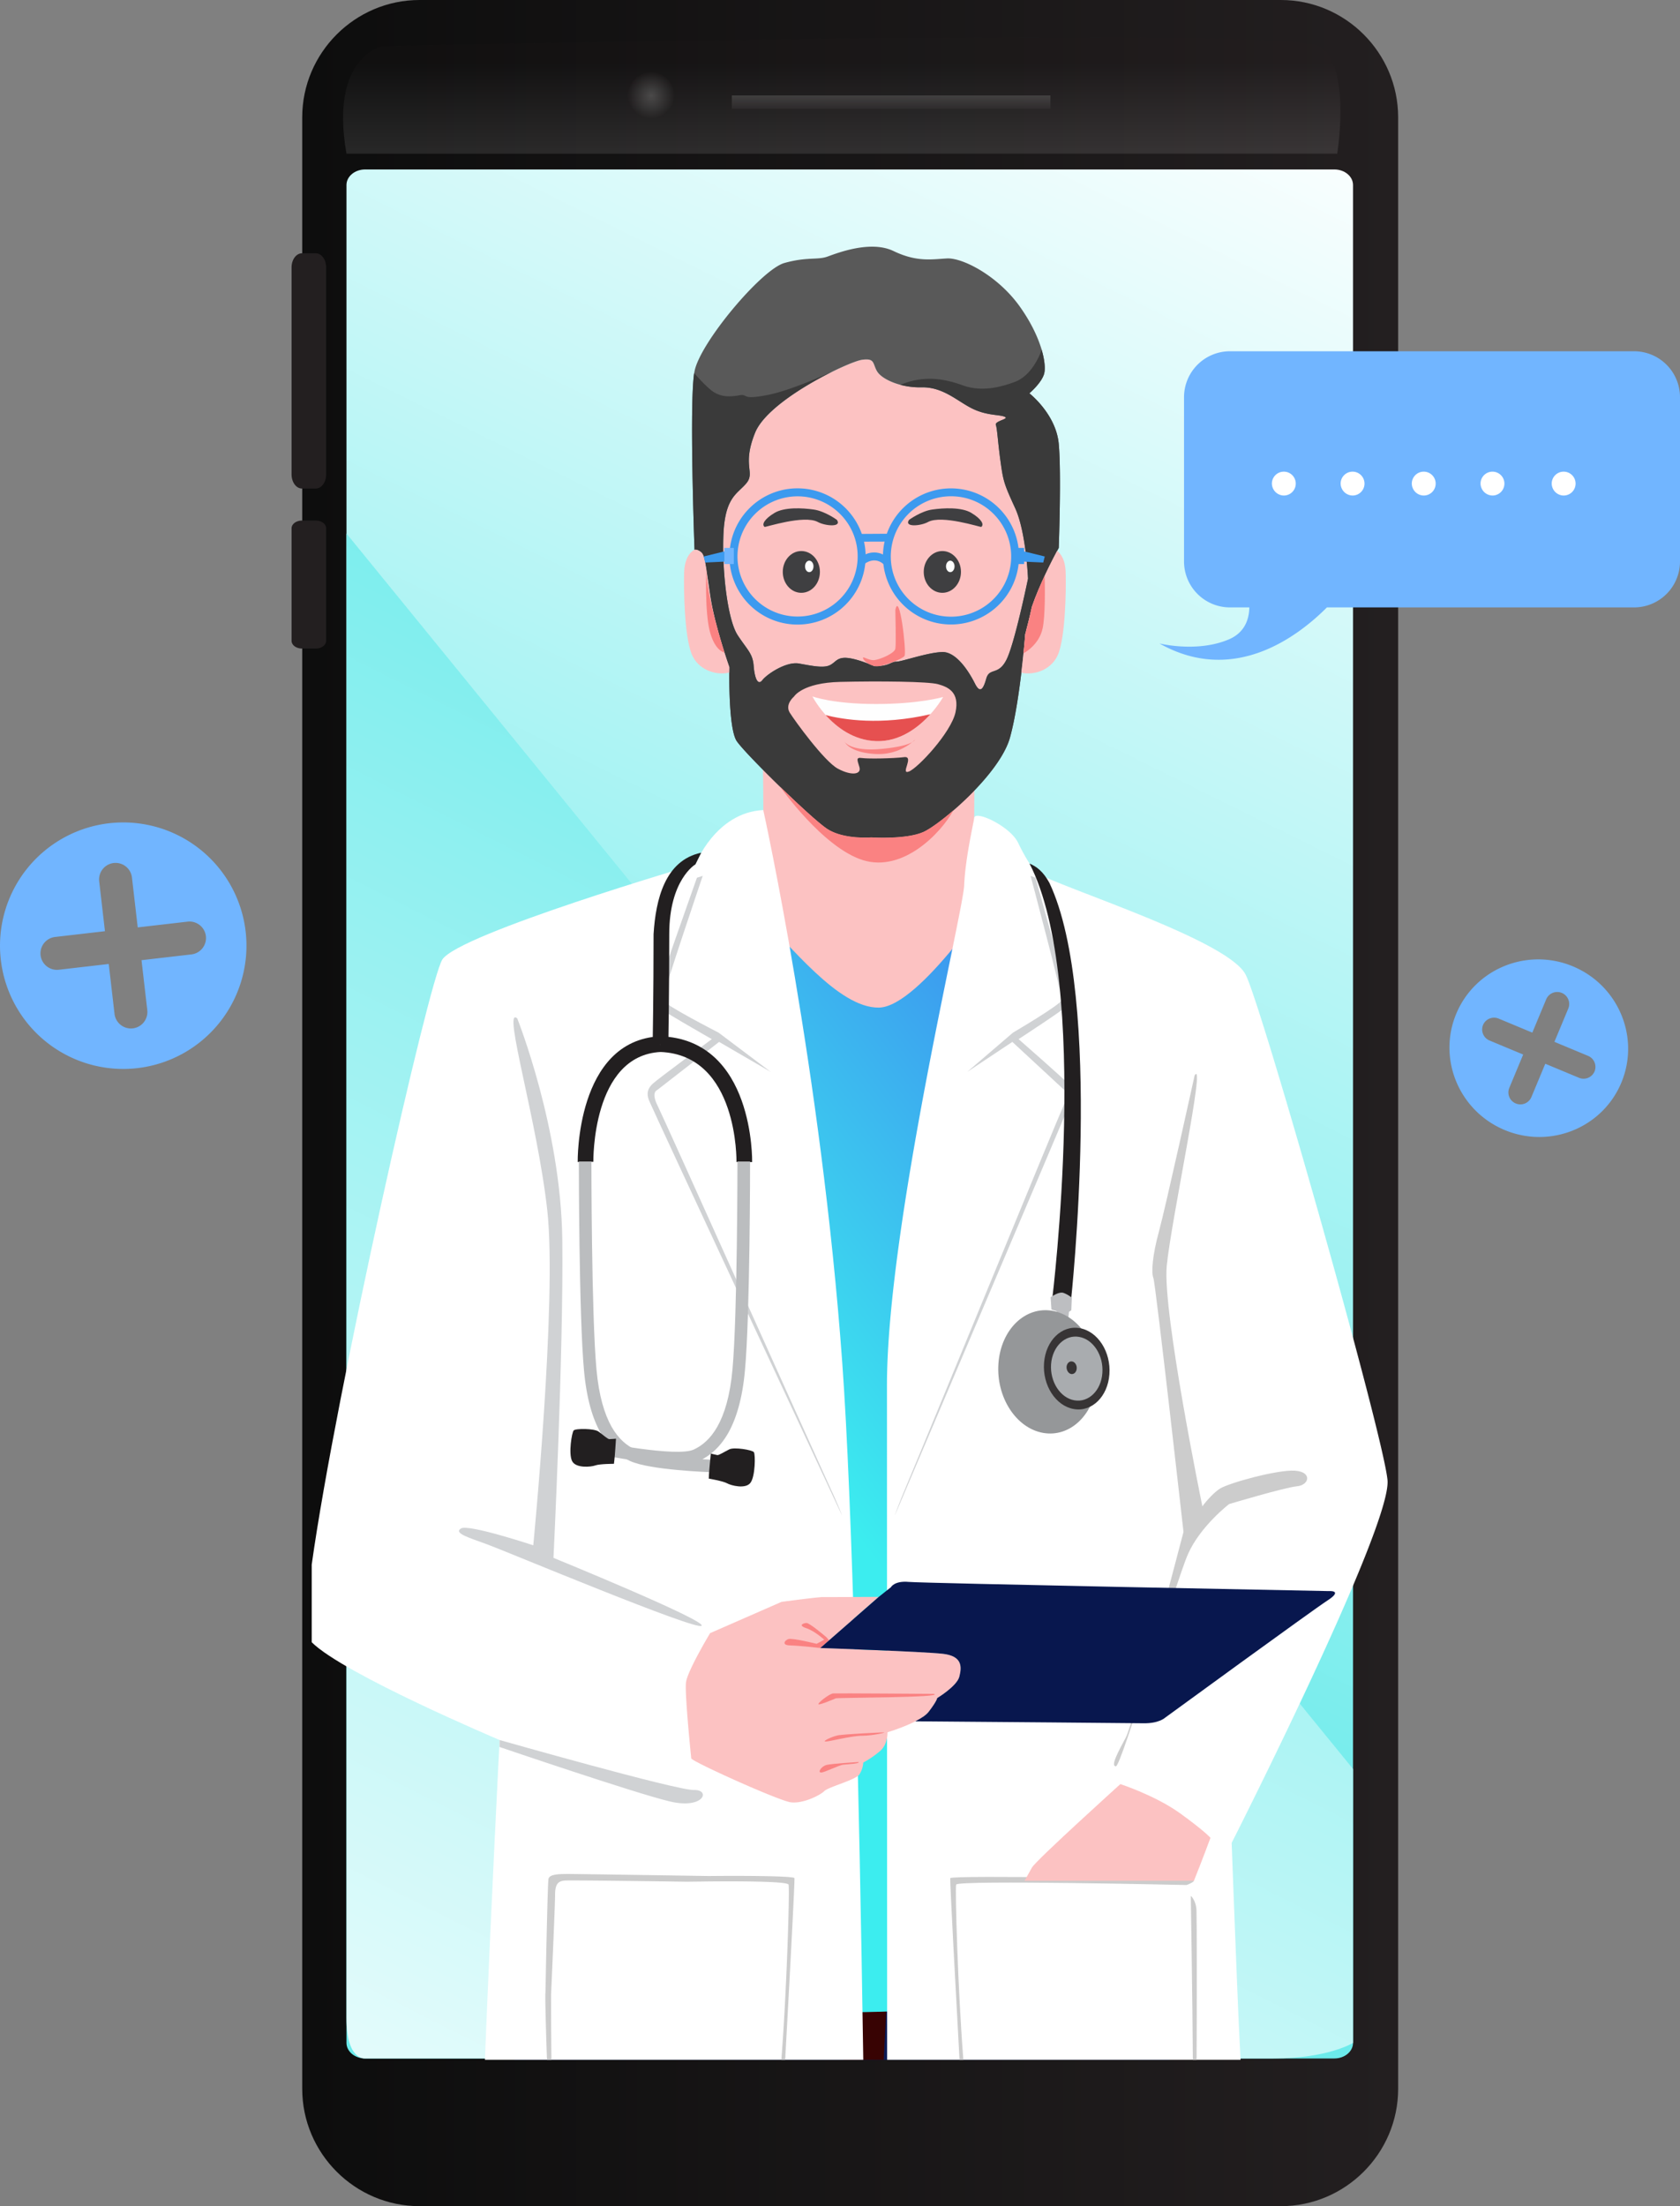
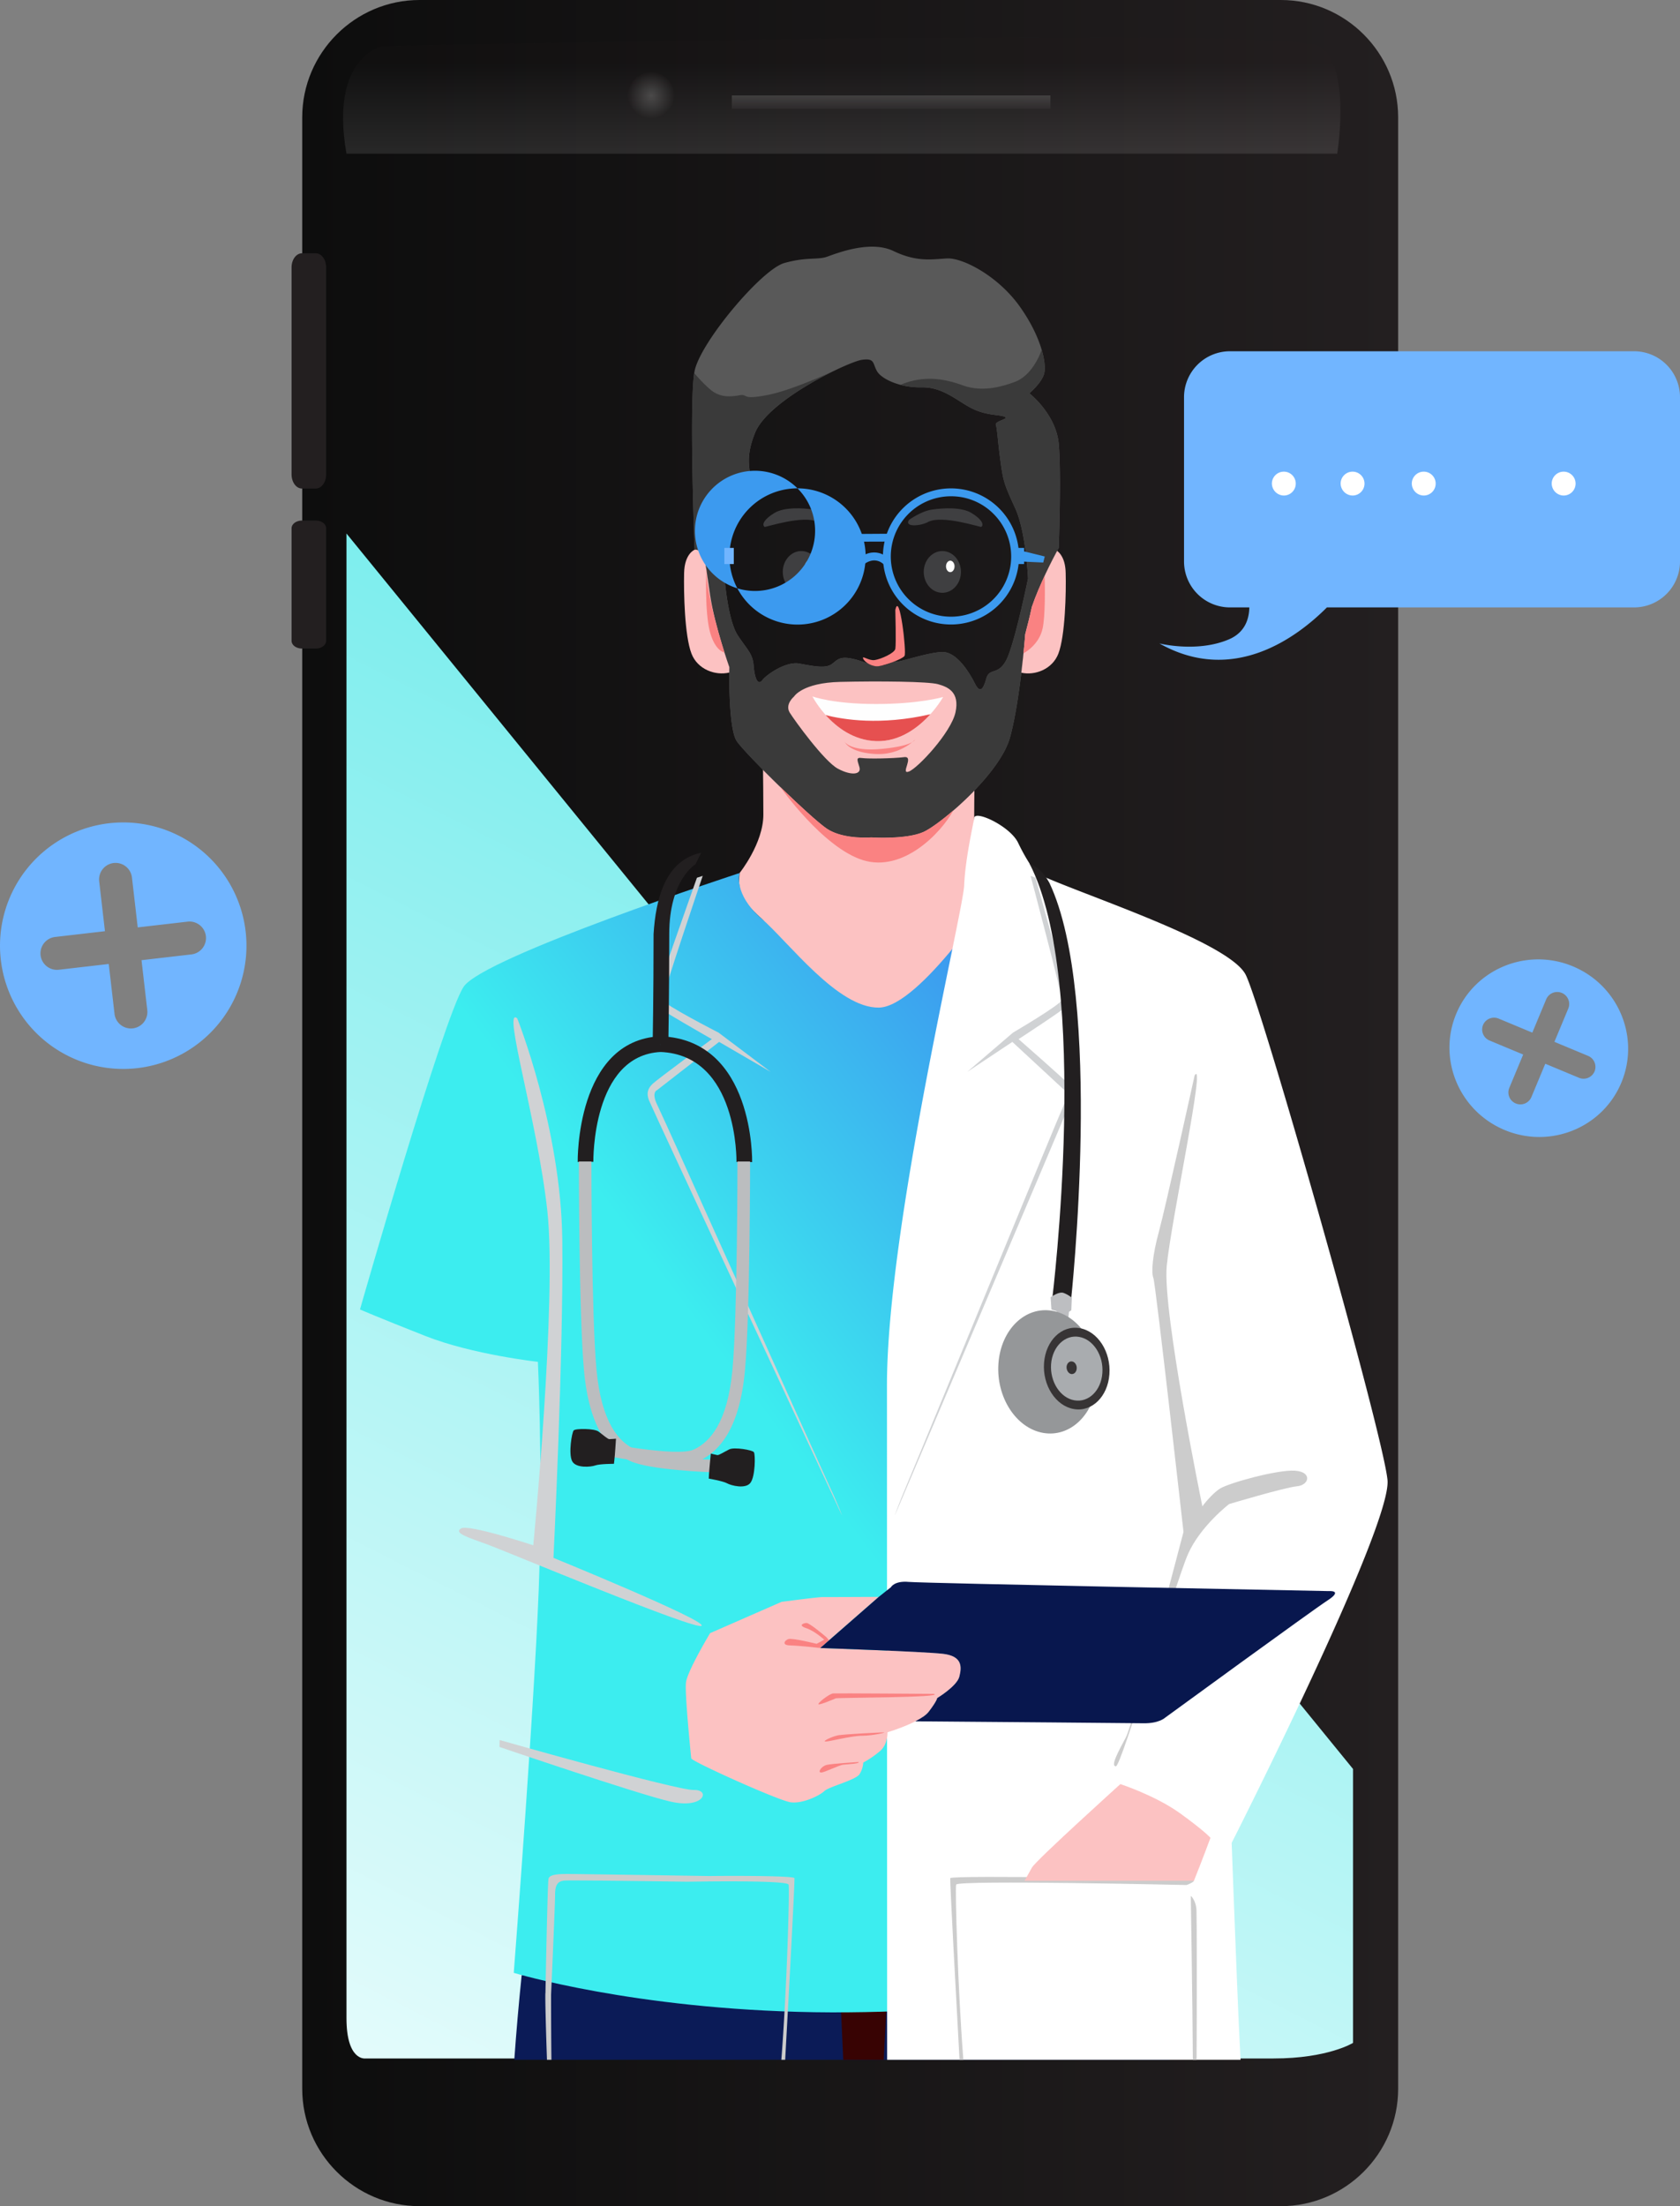
<svg xmlns="http://www.w3.org/2000/svg" xmlns:xlink="http://www.w3.org/1999/xlink" viewBox="0 0 1295.196 1700.457">
  <rect x="0" y="0" width="1295.196" height="1700.457" fill="#808080" stroke="none" />
  <defs>
    <style>      .cls-1, .cls-10, .cls-11, .cls-12, .cls-13, .cls-14, .cls-15, .cls-16, .cls-17, .cls-18, .cls-19, .cls-2, .cls-20, .cls-21, .cls-23, .cls-27, .cls-28, .cls-29, .cls-30, .cls-31, .cls-32, .cls-33, .cls-9 {        fill-rule: evenodd;      }      .cls-1 {        fill: url(#linear-gradient);      }      .cls-2, .cls-3 {        fill: #231f20;      }      .cls-4 {        fill: url(#linear-gradient-2);      }      .cls-5 {        fill: url(#linear-gradient-3);      }      .cls-6 {        opacity: 0.1;        fill: url(#White_Black);      }      .cls-7 {        opacity: 0.5;        fill: url(#White_Black-2);      }      .cls-8 {        opacity: 0.2;        fill: url(#radial-gradient);      }      .cls-9 {        fill: #fcc2c2;      }      .cls-10 {        fill: #595959;      }      .cls-11 {        fill: #3a3a3a;      }      .cls-12 {        fill: #fa8282;      }      .cls-13 {        fill: #3f3f41;      }      .cls-14 {        fill: #fefefe;      }      .cls-15 {        fill: #0b1b57;      }      .cls-16 {        fill: #380303;      }      .cls-17 {        fill: url(#linear-gradient-4);      }      .cls-18 {        fill: #fff;      }      .cls-19 {        fill: #d0d2d4;      }      .cls-20 {        fill: #ccc;      }      .cls-21 {        fill: #08174e;      }      .cls-22, .cls-23 {        fill: #3c9aef;      }      .cls-24, .cls-28 {        fill: #71b5ff;      }      .cls-25, .cls-27 {        fill: #221f20;      }      .cls-26 {        fill: #bbbdbf;      }      .cls-29 {        fill: #e65050;      }      .cls-30 {        fill: #bdbec1;      }      .cls-31 {        fill: #959799;      }      .cls-32 {        fill: #373435;      }      .cls-33 {        fill: #a9acaf;      }    </style>
    <linearGradient id="linear-gradient" x1="232.999" y1="850.229" x2="1077.9" y2="850.229" gradientUnits="userSpaceOnUse">
      <stop offset="0" stop-color="#0d0d0d" />
      <stop offset="1" stop-color="#231f20" />
    </linearGradient>
    <linearGradient id="linear-gradient-2" x1="1044.743" y1="69.856" x2="485.651" y2="1201.674" gradientUnits="userSpaceOnUse">
      <stop offset="0" stop-color="#fff" />
      <stop offset="1" stop-color="#6cebeb" />
    </linearGradient>
    <linearGradient id="linear-gradient-3" x1="209.961" y1="1877.29" x2="891.778" y2="522.749" xlink:href="#linear-gradient-2" />
    <linearGradient id="White_Black" data-name="White, Black" x1="648.948" y1="114.615" x2="648.948" y2="48.615" gradientUnits="userSpaceOnUse">
      <stop offset="0" stop-color="#fff" />
      <stop offset="1" stop-color="#231f20" />
    </linearGradient>
    <linearGradient id="White_Black-2" x1="687.017" y1="38.463" x2="687.017" y2="88.227" xlink:href="#White_Black" />
    <radialGradient id="radial-gradient" cx="502.007" cy="73.582" r="18" xlink:href="#White_Black" />
    <linearGradient id="linear-gradient-4" x1="630.383" y1="1144.226" x2="894.408" y2="946.207" gradientUnits="userSpaceOnUse">
      <stop offset="0" stop-color="#3cedef" />
      <stop offset="1" stop-color="#3c9aef" />
    </linearGradient>
  </defs>
  <g id="Camada_2" data-name="Camada 2">
    <g id="Layer_1" data-name="Layer 1">
      <path class="cls-1" d="M323.42,0H987.495c49.718,0,90.405,40.687,90.405,90.42V1610.039c0,49.733-40.688,90.418-90.405,90.418H323.42c-49.733,0-90.421-40.685-90.421-90.418V90.42C232.999,40.687,273.687,0,323.42,0Z" />
      <path class="cls-2" d="M251.45,365.677c0,6.01-3.582,10.882-8,10.882h-10.667c-4.418,0-8-4.872-8-10.882V206.106c0-6.009,3.582-10.88,8-10.88h10.667c4.418,0,8,4.871,8,10.88Z" />
      <path class="cls-2" d="M251.45,493.972c0,3.271-3.582,5.921-8,5.921h-10.667c-4.418,0-8-2.65-8-5.921V407.146c0-3.269,3.582-5.921,8-5.921h10.667c4.418,0,8,2.651,8,5.921Z" />
      <path class="cls-3" d="M1069.115,277.892h10.668a8.001,8.001,0,0,1,8.001,8.001v117.332a8,8,0,0,1-8,8h-10.667a8.001,8.001,0,0,1-8.001-8.001V285.891A7.999,7.999,0,0,1,1069.115,277.892Z" />
-       <path class="cls-4" d="M1043.115,1574.615c0,6.627-6.434,12-14.37,12H281.485c-7.935,0-14.37-5.373-14.37-12v-1432c0-6.628,6.435-12,14.37-12h747.26c7.936,0,14.37,5.372,14.37,12Z" />
      <path class="cls-5" d="M267.115,411.225l776,952.259v211.132s-19.211,12-61.216,12H281.485s-14.37,1.89-14.37-31.113Z" />
      <path class="cls-6" d="M267.115,118.466h763.8s11.114-67.539-13.679-82.928c-24.793-15.388-722.407,0-722.407,0S253.935,43.232,267.115,118.466Z" />
      <rect class="cls-7" x="564.21" y="73.582" width="245.614" height="10.386" />
      <circle class="cls-8" cx="502.007" cy="73.582" r="18" />
      <path class="cls-9" d="M769.342,683.756s-18.332-22.724-18.332-45.035c0-22.245.688-68.996.688-68.996l-70.299,20.527s-1.099,1.441-2.61,3.913c-10.571-8.308-20.733-14.829-20.733-14.829l-70.23-20.457s.687,46.751.687,68.995c0,22.243-18.33,45.034-18.33,45.034q-.308,3.193-.412,6.18c.48,6.383-.412,13.317,16.956,28.558,17.438,15.172,34.327,97.074,97.759,89.315,63.435-7.689,84.856-113.206,84.856-113.206Z" />
-       <path class="cls-9" d="M792.546,446.017s-1.442-36.042-9.954-54.442c-8.446-18.398-9.132-20.526-11.262-36.11-2.126-15.515-2.471-24.714-3.567-27.941-1.031-3.158,10.983-4.599,6.726-6.316-4.256-1.784-13.799-.754-25.126-6.385-11.328-5.629-22.243-16.613-38.856-16.271-16.614.345-30.824-6.383-34.326-12.357-3.569-6.042-1.44-10.297-11.669-8.855-10.232,1.441-72.155,30.756-82.383,56.226-10.298,25.47.342,30.413-6.728,38.924-7.072,8.445-16.614,10.573-17.712,40.3-1.03,29.726,3.57,65.425,10.985,76.752,7.413,11.326,11.67,14.141,12.356,23.684.756,9.543,3.228,15.515,6.729,10.984,3.569-4.6,18.398-14.554,28.285-12.771,9.885,1.786,18.398,3.572,23.342,1.443,4.942-2.128,5.628-6.729,14.484-5.699,8.856,1.098,20.183,6.385,20.183,6.385,11.672,0,12.7-3.569,16.957-3.569,4.258,0,24.027-7.072,35.355-7.415,11.327-.343,21.214,16.27,25.129,24.027,3.843,7.826,6.383,5.354,8.854-3.501,2.473-8.856,9.201-2.128,15.516-14.486,6.386-12.426,16.684-62.609,16.684-62.609Z" />
      <path class="cls-10" d="M792.546,446.017s-1.442-36.042-9.954-54.442c-8.446-18.398-9.132-20.526-11.262-36.11-2.126-15.515-2.471-24.714-3.567-27.941-1.031-3.158,10.983-4.599,6.726-6.316-4.256-1.784-13.799-.754-25.126-6.385-11.328-5.629-22.243-16.613-38.856-16.271-16.614.345-30.824-6.383-34.326-12.357-3.569-6.042-1.44-10.297-11.669-8.855-10.232,1.441-72.155,30.756-82.383,56.226-10.298,25.47.342,30.413-6.728,38.924-7.072,8.445-16.614,10.573-17.712,40.3-1.03,29.726,3.57,65.425,10.985,76.752,7.413,11.326,11.67,14.141,12.356,23.684.756,9.543,3.228,15.515,6.729,10.984,3.569-4.6,18.398-14.554,28.285-12.771,9.885,1.786,18.398,3.572,23.342,1.443,4.942-2.128,5.628-6.729,14.484-5.699,8.856,1.098,20.183,6.385,20.183,6.385,11.672,0,12.7-3.569,16.957-3.569,4.258,0,24.027-7.072,35.355-7.415,11.327-.343,21.214,16.27,25.129,24.027,3.843,7.826,6.383,5.354,8.854-3.501,2.473-8.856,9.201-2.128,15.516-14.486,6.386-12.426,16.684-62.609,16.684-62.609ZM671.58,645.449S650.368,647.232,637.598,638.789c-12.7-8.513-62.953-57.667-69.611-67.553-6.727-9.954-5.697-56.98-5.697-56.98s-11.329-31.786-14.831-55.47c-3.569-23.754-3.912-30.824-7.071-33.296-3.226-2.471-4.942-1.717-4.942-1.717s-4.257-115.677,0-137.578c4.187-21.968,51.626-78.536,69.27-83.48,17.71-4.943,25.469-2.129,33.227-4.943,7.826-2.814,33.294-12.769,50.939-4.257,17.712,8.513,29.039,6.385,41.054,5.699,12.014-.756,39.613,13.387,56.568,37.483,16.959,24.028,20.527,44.555,18.398,51.626-2.126,7.071-11.325,14.829-11.325,14.829s20.526,15.927,22.655,38.925c2.128,22.93,0,80.254,0,80.254s-13.456,24.303-20.732,45.447c-1.649,7.827-3.64,15.378-4.532,18.811a5.433,5.433,0,0,1-.48,1.922h-.067s-3.915,51.558-11.741,79.842c-7.758,28.284-53.342,66.866-66.798,72.908-13.455,5.971-40.299,4.188-40.299,4.188Z" />
      <path class="cls-11" d="M792.546,446.017s-1.442-36.042-9.954-54.442c-8.446-18.398-9.132-20.526-11.262-36.11-2.126-15.515-2.471-24.714-3.567-27.941-1.031-3.158,10.983-4.599,6.726-6.316-4.256-1.784-13.799-.754-25.126-6.385-11.328-5.629-22.243-16.613-38.856-16.271a59.075,59.075,0,0,1-16.408-1.921,61.241,61.241,0,0,1,10.572-3.364c12.768-2.746,24.783-.892,37.21,3.639,12.427,4.531,25.47,3.021,40.3-2.471,14.826-5.424,20.869-24.853,20.869-24.853,2.54,8.65,2.883,15.31,1.851,18.741-2.126,7.071-11.325,14.829-11.325,14.829s20.526,15.927,22.655,38.925c2.128,22.93,0,80.254,0,80.254s-13.456,24.303-20.732,45.447c-1.649,7.827-3.64,15.378-4.532,18.811a5.433,5.433,0,0,1-.48,1.922h-.067s-3.915,51.558-11.741,79.842c-7.758,28.284-53.342,66.866-66.798,72.908-13.455,5.971-40.299,4.188-40.299,4.188S650.368,647.232,637.598,638.789c-12.7-8.513-62.953-57.667-69.611-67.553-6.727-9.954-5.697-56.98-5.697-56.98s-11.329-31.786-14.831-55.47c-3.569-23.754-3.912-30.824-7.071-33.296-3.226-2.471-4.942-1.717-4.942-1.717S531.327,312.282,535.17,287.5c3.915,4.668,9.749,10.709,13.595,13.66,6.041,4.532,12.7,5.081,20.869,3.572,8.17-1.512.345,3.981,22.107-.276,14.691-2.814,37.141-12.288,50.321-18.192-22.243,10.916-52.999,30-59.932,47.301-10.298,25.47.342,30.413-6.728,38.924-7.072,8.445-16.614,10.573-17.712,40.3-1.03,29.726,3.57,65.425,10.985,76.752,7.413,11.326,11.67,14.141,12.356,23.684.756,9.543,3.228,15.515,6.729,10.984,3.569-4.6,18.398-14.554,28.285-12.771,9.885,1.786,18.398,3.572,23.342,1.443,4.942-2.128,5.628-6.729,14.484-5.699,8.856,1.098,20.183,6.385,20.183,6.385,11.672,0,12.7-3.569,16.957-3.569,4.258,0,24.027-7.072,35.355-7.415,11.327-.343,21.214,16.27,25.129,24.027,3.843,7.826,6.383,5.354,8.854-3.501,2.473-8.856,9.201-2.128,15.516-14.486,6.386-12.426,16.684-62.609,16.684-62.609Z" />
      <path class="cls-9" d="M612.129,536.91s6.247-10.641,35.699-11.327c29.52-.686,67.897-.343,75.381,1.785,7.548,2.129,16.749,5.974,13.454,21.558-3.294,15.583-29.179,43.319-36.041,45.791-6.867,2.471,4.599-12.221-3.641-11.122-8.169,1.03-27.527,1.373-32.402.687-4.943-.687-3.64,1.44-1.99,7.07,1.647,5.699-6.247,6.728-16.684,1.099-10.502-5.698-33.089-36.798-37.071-43.183-3.912-6.385,3.295-12.357,3.295-12.357Z" />
      <path class="cls-12" d="M651.329,571.923s4.599,7.62,28.629,5.286c23.957-2.266,25.538-7.072,25.538-7.072a41.344,41.344,0,0,1-31.17,10.985c-19.633-1.235-22.998-9.199-22.998-9.199Z" />
      <path class="cls-9" d="M535.445,423.772s-7.689,2.952-8.033,17.85c-.342,14.829.345,48.4,5.7,62.199,4.667,12.151,18.398,17.163,29.107,14.554.07-2.54.07-4.119.07-4.119s-11.329-31.786-14.831-55.47c-3.569-23.754-3.912-30.824-7.071-33.296-3.226-2.471-4.942-1.717-4.942-1.717Z" />
      <path class="cls-9" d="M790.418,488.511s-.964,13.249-3.022,30.001c10.642,2.334,23.959-2.746,28.56-14.691,5.286-13.799,6.04-47.369,5.628-62.199-.205-10.915-4.394-15.378-6.591-17.025-3.5,6.453-13.592,25.881-19.495,43.181-1.649,7.827-3.64,15.378-4.532,18.811-.206,1.305-.41,1.922-.548,1.922Z" />
      <path class="cls-12" d="M790.418,488.511s-.412,5.974-1.375,15.034c0,0,11.946-6.04,14.761-19.153,1.992-9.269,1.855-29.521,1.58-40.642-3.434,7.483-7.141,15.996-9.886,24.027-1.649,7.827-3.64,15.378-4.532,18.811-.206,1.305-.41,1.922-.548,1.922Z" />
      <path class="cls-13" d="M617.759,424.734c7.963,0,14.348,7.208,14.348,16.065,0,8.924-6.384,16.132-14.348,16.132-7.895,0-14.279-7.208-14.279-16.132,0-8.857,6.384-16.065,14.279-16.065Z" />
      <path class="cls-14" d="M623.869,432.149c1.853,0,3.295,1.99,3.295,4.393,0,2.471-1.442,4.463-3.295,4.463-1.785,0-3.227-1.992-3.227-4.463,0-2.403,1.442-4.393,3.227-4.393Z" />
      <path class="cls-13" d="M645.219,400.706s-9.199-6.728-17.918-7.963c-8.648-1.235-22.585-1.991-30.206,2.609-7.62,4.6-10.091,8.856-7.62,10.778.481.413,30.482-9.542,41.054-3.775,5.492,3.021,18.742,4.325,14.69-1.648Z" />
      <path class="cls-13" d="M726.503,424.734c7.894,0,14.349,7.208,14.349,16.065,0,8.924-6.454,16.132-14.349,16.132s-14.35-7.208-14.35-16.132c0-8.857,6.455-16.065,14.35-16.065Z" />
      <path class="cls-14" d="M732.612,432.149c1.786,0,3.298,1.99,3.298,4.393,0,2.471-1.512,4.463-3.298,4.463-1.782,0-3.294-1.992-3.294-4.463,0-2.403,1.512-4.393,3.294-4.393Z" />
      <path class="cls-13" d="M700.828,400.706s9.197-6.728,17.85-7.963c8.649-1.235,22.654-1.991,30.207,2.609,7.62,4.6,10.09,8.856,7.62,10.778-.414.413-30.482-9.542-41.054-3.775-5.426,3.021-18.674,4.325-14.623-1.648Z" />
      <path class="cls-12" d="M690.256,470.181s.686,26.568,0,29.933c-.689,3.363-11.124,7.963-15.93,8.649-4.734.688-10.021-3.981-8.855-1.097,1.234,2.883,7.209,6.59,12.221,5.766,5.013-.754,17.851-5.354,19.633-7.826,1.785-2.54-3.912-50.94-7.068-35.425Z" />
      <path class="cls-12" d="M544.507,438.601s-1.304,32.885,2.746,48.125c3.981,15.24,11.26,16.202,11.26,16.202s-14.074-43.594-14.006-64.327Z" />
      <path class="cls-15" d="M900.261,1517.941s.479,29.518,1.372,69.681H396.495q2.37-33.161,5.699-65.289l248.449.141Z" />
      <path class="cls-16" d="M686.546,1475.925s-2.472,58.835-5.217,111.697H650.093l-4.943-109.294Z" />
      <path class="cls-17" d="M769.342,683.756s164.489,69.682,176.569,76.272c12.152,6.659,25.265,44.554,44.006,109.637,18.743,65.081,39.27,139.704,39.27,139.704s-49.634,20.941-81.626,31.376c-31.994,10.503-45.722,8.306-45.722,8.306s-18.262,122.955-18.262,226.686c0,103.665,22.107,251.471,22.107,251.471s-138.883,25.952-277.834,23.756c-139.02-2.198-231.768-30.345-231.768-30.345s17.643-227.238,19.841-313.256c2.196-86.091-1.236-157.694-1.236-157.694s-50.322-5.561-86.707-19.909c-36.455-14.349-50.459-20.457-50.459-20.457s64.464-225.521,79.91-248.726c15.447-23.136,212.751-87.668,212.751-87.668s-4.942,15.996,16.544,34.738c21.557,18.742,59.041,69.407,90.826,68.996,31.854-.481,91.788-92.887,91.788-92.887Z" />
      <path class="cls-12" d="M671.58,645.449S650.368,647.232,637.598,638.789c-6.245-4.187-21.487-18.123-36.179-32.404,0,0,32.885,46.89,63.778,56.57,30.962,9.679,60.276-20.803,69.818-38.377-9.681,8.376-18.399,14.554-23.137,16.683-13.455,5.971-40.299,4.188-40.299,4.188Z" />
-       <path class="cls-18" d="M588.444,624.373s44.693,201.767,60.896,426.049c7.758,106.892,13.044,328.569,16.2,537.2H373.84c.069-2.334.206-4.601.275-6.729,4.53-113.205,11.053-239.73,11.053-239.73s-120.415-50.871-144.856-75.378v-59.797c18.537-132.704,90.209-450.285,100.712-466.42,12.906-19.908,195.108-73.318,195.108-73.318s15.446-40.024,52.311-41.877Z" />
      <path class="cls-19" d="M398.76,784.948s33.708,84.306,34.738,170.529c1.03,86.228-6.796,245.293-6.796,245.293s117.463,47.987,114.235,52.313c-3.227,4.393-150.621-57.324-165.038-62.61-14.348-5.286-26.293-8.65-20.526-12.358,5.699-3.638,55.746,12.976,55.746,12.976s18.398-188.517,10.846-257.856c-7.621-69.337-35.012-158.516-23.205-148.287Z" />
      <path class="cls-19" d="M541.762,675.106s-31.306,92.2-30.825,95.632c.481,3.433,43.044,25.194,43.044,25.194l40.23,30.277-39.817-23.136-47.782,37.141s-4.874,1.579.343,11.945c5.148,10.297,120.003,266.162,130.301,288.476,10.366,22.309,11.876,27.458,11.876,27.458S502.356,853.462,500.295,848.039c-2.059-5.424-.891-9.13,2.885-12.701,3.843-3.638,45.584-34.395,45.584-34.395s-44.35-25.194-44.831-27.185c-.48-1.991,33.365-97.21,33.365-97.21Z" />
      <path class="cls-18" d="M960.399,751.378c12.906,25.882,105.859,353.35,109.294,389.392,3.431,36.043-120.142,279.686-120.142,279.686s2.404,65.562,4.875,125.223c.549,13.386,1.234,27.459,1.992,41.944H683.939c-.07-235.27-.138-464.771-.138-519.762,0-121.855,58.629-364.676,59.521-385.271.825-20.596,6.865-46.271,7.758-52.243.824-6.042,27.941,6.589,33.915,19.427a149.311,149.311,0,0,0,13.729,23.205c31.236,15.241,148.769,52.588,161.675,78.401Z" />
      <path class="cls-20" d="M920.994,828.885s-22.313,101.263-27.462,120.141c-5.148,18.879-6.041,31.785-4.325,36.042,1.717,4.325,23.204,195.726,23.204,195.726s-38.376,147.19-44.417,158.31c-5.972,11.188-12.016,22.312-7.688,22.312,4.257,0,46.064-142.041,55.54-163.46,9.402-21.487,31.716-38.65,31.716-38.65s42.907-12.838,52.38-13.729c9.406-.826,12.015-11.124-1.715-12.015-13.729-.823-50.665,9.475-57.532,13.729-6.862,4.326-13.729,13.731-13.729,13.731s-30.892-150.21-27.461-185.36c3.436-35.217,30.482-160.988,21.49-146.777Z" />
      <path class="cls-19" d="M385.168,1341.163s136.547,38.856,149.728,38.515c13.251-.412,7.894,15.103-18.398,8.854-26.294-6.177-131.399-42.013-131.399-42.013Z" />
      <path class="cls-9" d="M547.459,1258.782s-17.643,29.314-18.604,38.102c-1.03,8.786,3.843,56.155,4.051,58.421.274,2.334,67.209,32.541,76.613,33.847,9.339,1.304,22.587-5.286,26.02-8.651,3.502-3.363,24.097-8.443,27.05-12.906a19.191,19.191,0,0,0,2.95-9.062,73.747,73.747,0,0,0,13.319-9.199c5.766-5.286,5.354-14.142,5.354-14.142s25.471-7.552,31.856-15.928c6.451-8.445,6.451-10.436,6.451-10.436s15.24-9.129,17.095-16.545c1.855-7.346,2.54-15.858-12.768-17.574-15.378-1.718-94.466-4.464-94.466-4.464l45.105-39.404s-39.269.206-42.976.137c-3.708-.068-31.992,3.706-31.992,3.706Z" />
      <path class="cls-12" d="M632.38,1270.245s-16.475-1.853-23.203-1.991c-6.66-.137-4.462-3.774-1.442-4.871,3.021-1.1,21.831,3.637,21.831,3.637l5.905-3.157s-7.415-6.797-13.937-8.926c-6.522-2.129-2.197-3.912.206-3.981,2.404-.138,15.31,10.915,15.31,10.915l2.129,2.402Z" />
      <path class="cls-12" d="M719.912,1305.601s-74.624-.549-77.645-.343c-2.952.273-12.495,7.758-11.191,8.375,1.236.548,12.015-4.05,13.319-4.601,1.236-.549,85.128-.549,75.516-3.432Z" />
      <path class="cls-12" d="M681.33,1335.26s-31.167,1.303-35.768,2.4c-4.531,1.031-11.74,4.464-9.2,4.67,2.611.204,20.045-4.462,28.286-4.462,8.237,0,19.564-2.677,16.682-2.608Z" />
      <path class="cls-12" d="M661.766,1358.119s-20.117,1.236-24.304,2.197c-4.119.893-7.346,5.836-4.463,5.906,2.815,0,13.8-5.769,17.231-6.044,3.433-.344,13.456-.892,11.536-2.06Z" />
      <path class="cls-21" d="M677.486,1230.841l9.404-7.483s2.608-5.08,13.732-4.052c11.051,1.031,323.622,7.071,323.622,7.071s11.741-.96-.685,7.141c-12.358,8.033-125.564,90.62-125.564,90.62s-4.669,4.325-16.477,4.119c-9.061-.138-123.504-1.1-175.884-1.511,4.46-2.267,8.443-4.807,10.435-7.482,6.451-8.445,6.451-10.436,6.451-10.436s15.24-9.129,17.095-16.545c1.855-7.346,2.54-15.858-12.768-17.574-15.378-1.718-94.466-4.464-94.466-4.464Z" />
      <path class="cls-20" d="M914.814,1452.926s-176.227-3.981-177.67-.342c-.961,2.471,1.371,82.176,5.561,135.038h-2.952c-2.745-49.911-7.552-138.127-7.141-139.982.55-2.54,182.89.688,186.732,1.442,3.777.755-4.53,3.843-4.53,3.843Zm4.806,134.696c-.206-41.465-1.578-126.317-1.578-126.317s4.049,3.225,4.392,11.257c.274,5.697.344,73.322.068,115.061Z" />
      <path class="cls-20" d="M546.498,1450.181c22.792-.206,60.413-.137,61.443,2.403.961,2.471-1.374,82.176-5.561,135.038h2.953c2.745-49.911,7.551-138.127,7.139-139.982-.343-1.715-40.092-1.92-65.974-1.645-.344,0-101.673-1.58-108.4-1.58-6.728,0-14.554.138-15.241,3.777-.755,3.637-2.334,87.392-2.334,87.392h0a3.62,3.62,0,0,1-.069.892c-.206,4.737.48,29.658,1.236,51.146h3.433c-.207-16.132-.275-37.14-.275-50.254,0-.138,3.09-68.306,3.09-77.027,0-8.718,2.883-10.503,7.621-10.846,4.736-.412,93.915.892,93.915.892Z" />
-       <path class="cls-22" d="M614.807,376.403a52.504,52.504,0,1,1-37.071,15.377,52.307,52.307,0,0,1,37.071-15.377Zm32.815,19.702a46.328,46.328,0,1,0,13.592,32.747,45.996,45.996,0,0,0-13.592-32.747Z" />
+       <path class="cls-22" d="M614.807,376.403a52.504,52.504,0,1,1-37.071,15.377,52.307,52.307,0,0,1,37.071-15.377Za46.328,46.328,0,1,0,13.592,32.747,45.996,45.996,0,0,0-13.592-32.747Z" />
      <polygon class="cls-23" points="543.684 433.59 542.517 428.921 559.817 424.666 559.817 432.834 543.684 433.59" />
      <rect class="cls-24" x="558.444" y="422.331" width="7.277" height="12.427" />
      <path class="cls-22" d="M733.162,382.514a46.409,46.409,0,1,0,32.815,13.592,45.993,45.993,0,0,0-32.815-13.592Zm-37.071,9.267a52.454,52.454,0,1,1-15.379,37.072,52.306,52.306,0,0,1,15.379-37.072Z" />
      <polygon class="cls-23" points="804.284 433.59 805.453 428.921 788.152 424.666 788.152 432.834 804.284 433.59" />
      <rect class="cls-22" x="782.248" y="422.331" width="7.276" height="12.427" />
      <path class="cls-22" d="M681.535,435.247s-6.245-7.208-15.515-.275l-3.637-4.806c13.729-10.366,23.614,1.029,23.614,1.029Z" />
      <polygon class="cls-22" points="684.832 417.438 663.137 417.507 663.137 411.535 684.832 411.398 684.832 417.438" />
      <path class="cls-19" d="M794.535,675.106s24.51,92.2,24.03,95.632c-.482,3.433-37.622,25.194-37.622,25.194l-35.287,30.277,34.808-23.136,40.093,37.141s4.118,1.579-.619,11.945c-4.735,10.297-109.774,266.162-119.246,288.476-9.407,22.309-10.847,27.458-10.847,27.458s134.007-314.629,135.93-320.053c1.852-5.424,1.028-9.13-2.197-12.701-3.157-3.638-38.308-34.395-38.308-34.395s38.72-25.194,39.268-27.185c.48-1.991-26.225-97.21-26.225-97.21Z" />
      <path class="cls-25" d="M536.132,666.25c-.07,0-20.183,11.807-20.183,53.753,0,44.212-.687,84.785-.687,84.923l-12.082-.205c0-.139.685-38.103.685-84.717,1.647-26.637,8.788-56.912,36.73-62.747Z" />
      <path class="cls-25" d="M445.374,895.614c0-.274-1.51-93.71,63.572-96.866l.549,12.082c-53.342,2.54-52.038,84.442-52.038,84.647Z" />
      <path class="cls-25" d="M567.781,895.614c0-.206,1.51-82.518-58.767-84.784l.412-12.082c72.222,2.745,70.437,96.66,70.437,96.936Z" />
      <path class="cls-26" d="M461.508,1111.317c.137,0,60.207,12.083,73.32,5.975,6.452-2.954,12.837-8.24,18.123-17.507,5.562-9.749,9.887-23.823,11.741-44.145,3.843-41.876,3.843-160.025,3.843-160.368h9.749c0,.342,0,118.56-3.982,161.194-1.99,21.898-6.796,37.275-12.906,48.125-6.453,11.258-14.416,17.781-22.518,21.486-15.996,7.416-79.086-5.286-79.292-5.286Z" />
      <path class="cls-26" d="M547.528,1134.727c-.137-.069-46.477-1.51-61.855-8.65-8.102-3.705-16.065-10.229-22.519-21.486-6.177-10.85-10.915-26.227-12.906-48.125-3.982-42.634-3.982-160.852-3.982-161.194h9.681c0,.342,0,118.492,3.913,160.368,1.853,20.322,6.179,34.397,11.671,44.145,5.286,9.267,11.739,14.553,18.192,17.507,13.663,6.383,57.941,7.756,58.079,7.756Z" />
      <path class="cls-27" d="M474.896,1108.915s-.824,13.316-1.237,16.339l-.343,3.022s-10.984,0-14.348,1.234c-3.364,1.236-15.104,2.334-17.918-3.363-2.883-5.697-.206-22.039,1.236-23.615,1.441-1.58,15.789-1.58,19.153.893,3.365,2.471,7.071,5.833,8.307,5.833,1.304,0,5.15-.342,5.15-.342Z" />
      <path class="cls-27" d="M548.008,1120.38s-1.303,13.249-1.442,16.27l-.138,3.021s10.849,1.855,14.006,3.572c3.089,1.782,14.486,4.736,18.192-.414,3.708-5.081,3.776-21.625,2.608-23.479-1.097-1.784-15.309-4.118-19.016-2.198-3.776,1.854-7.963,4.601-9.2,4.394-1.234-.206-5.012-1.166-5.012-1.166Z" />
      <path class="cls-9" d="M863.736,1375.146s26.912,8.72,46.065,22.518c19.087,13.799,23.41,18.879,23.41,18.879s-6.589,17.85-12.768,33.159H789.867c2.61-4.669,4.806-8.581,5.699-10.229,3.021-5.492,68.17-64.327,68.17-64.327Z" />
      <g>
        <path class="cls-28" d="M948.156,270.745h311.709a35.426,35.426,0,0,1,35.331,35.329V432.851a35.428,35.428,0,0,1-35.331,35.329h-236.881c-22.824,22.876-72.066,59.977-129.125,27.773,0,0,29.078,7.295,53.516-3.126,12.401-5.263,15.633-15.685,15.789-24.648h-15.008a35.426,35.426,0,0,1-35.328-35.329V306.073a35.425,35.425,0,0,1,35.328-35.329Z" />
        <path class="cls-18" d="M989.999,381.941a9.199,9.199,0,1,0-9.432-9.169,9.353,9.353,0,0,0,9.432,9.169Z" />
        <path class="cls-18" d="M1042.993,381.941a9.2,9.2,0,1,0-9.433-9.169,9.353,9.353,0,0,0,9.433,9.169Z" />
        <path class="cls-18" d="M1097.914,381.941a9.201,9.201,0,1,0-9.484-9.169,9.307,9.307,0,0,0,9.484,9.169Z" />
-         <path class="cls-18" d="M1150.855,381.941a9.199,9.199,0,1,0-9.43-9.169,9.354,9.354,0,0,0,9.43,9.169Z" />
        <path class="cls-18" d="M1205.779,381.941a9.201,9.201,0,1,0-9.484-9.169,9.307,9.307,0,0,0,9.484,9.169Z" />
      </g>
      <g>
        <path class="cls-14" d="M626.349,536.798s15.614,5.837,49.035,5.837c33.493,0,51.737-5.4,51.737-5.4s-19.559,35.026-51.591,34.003c-32.034-1.02-49.182-34.441-49.182-34.441Z" />
        <path class="cls-29" d="M717.269,550.514c-8.829,9.779-23.206,21.308-41.738,20.725-17.66-.583-30.719-10.873-38.968-20.066,13.646,3.502,42.251,8.173,80.706-.659Z" />
      </g>
      <path class="cls-28" d="M84.104,634.544A95,95,0,1,1,.638,739.846a95.012,95.012,0,0,1,83.466-105.302Zm3.544,30.641h0a12.736,12.736,0,0,1,14.079,11.16l4.451,38.478,38.477-4.451a12.759,12.759,0,0,1,14.083,11.185h0a12.736,12.736,0,0,1-11.16,14.079l-38.478,4.451,4.451,38.477a12.736,12.736,0,0,1-11.159,14.079h0a12.758,12.758,0,0,1-14.105-11.156l-4.451-38.477-38.477,4.451a12.736,12.736,0,0,1-14.079-11.16h0a12.758,12.758,0,0,1,11.156-14.105l38.478-4.451-4.451-38.477a12.759,12.759,0,0,1,11.185-14.083Z" />
      <path class="cls-28" d="M1212.615,744.836c-35.137-14.642-75.414,1.73-89.933,36.573-14.511,34.825,2.221,74.952,37.359,89.594,35.156,14.65,75.432-1.722,89.943-36.547,14.519-34.842-2.213-74.97-37.37-89.62Zm-8.533,20.483h0a9.204,9.204,0,0,0-12.027,4.889l-10.719,25.721-25.951-10.815a9.218,9.218,0,0,0-12.034,4.906h0a9.203,9.203,0,0,0,4.996,11.982l25.952,10.815-10.718,25.72a9.203,9.203,0,0,0,4.997,11.982h0a9.219,9.219,0,0,0,12.043-4.881l10.718-25.721,25.952,10.815a9.204,9.204,0,0,0,12.026-4.889h0a9.218,9.218,0,0,0-4.987-12l-25.953-10.814,10.718-25.721a9.222,9.222,0,0,0-5.013-11.99Z" />
      <path class="cls-25" d="M811.218,1001.269c.07-.688,30.071-243.438-17.506-335.637,5.355,2.196,10.504,6.041,15.309,14.827,42.014,88.63,16.681,321.841,16.614,322.526Z" />
      <path class="cls-30" d="M826.323,1000.309l-.411,9.611-1.787,1.234-1.235,12.084s-5.218,2.608-6.796,3.226a11.303,11.303,0,0,1-3.228.685l1.787-16.475-4.051-1.306-.688-10.504c.068.689.137,1.031.137,1.031s6.181-4.6,9.817-3.365a20.913,20.913,0,0,1,6.455,3.777Z" />
      <path class="cls-31" d="M811.289,1010.331c-21.008-3.64-39.614,14.487-41.535,40.505-1.922,25.95,13.524,49.978,34.53,53.617,21.008,3.639,39.614-14.485,41.534-40.504,1.923-25.951-13.523-49.98-34.529-53.618Z" />
      <path class="cls-32" d="M832.432,1023.719c-13.935-2.473-26.224,9.543-27.531,26.775-1.303,17.229,8.995,33.156,22.931,35.559,13.869,2.473,26.227-9.54,27.461-26.773,1.306-17.232-8.923-33.158-22.86-35.561Z" />
      <path class="cls-33" d="M831.951,1030.447c-10.914-1.923-20.595,7.482-21.626,21.006-.96,13.525,7.072,26.019,17.989,27.873,10.915,1.923,20.596-7.482,21.555-21.007,1.029-13.525-7.002-26.021-17.918-27.872Z" />
      <path class="cls-32" d="M826.597,1049.393c-2.197-.412-4.12,1.442-4.325,4.12-.138,2.678,1.442,5.15,3.569,5.561,2.198.343,4.051-1.512,4.256-4.189.206-2.676-1.372-5.149-3.5-5.491Z" />
    </g>
  </g>
</svg>